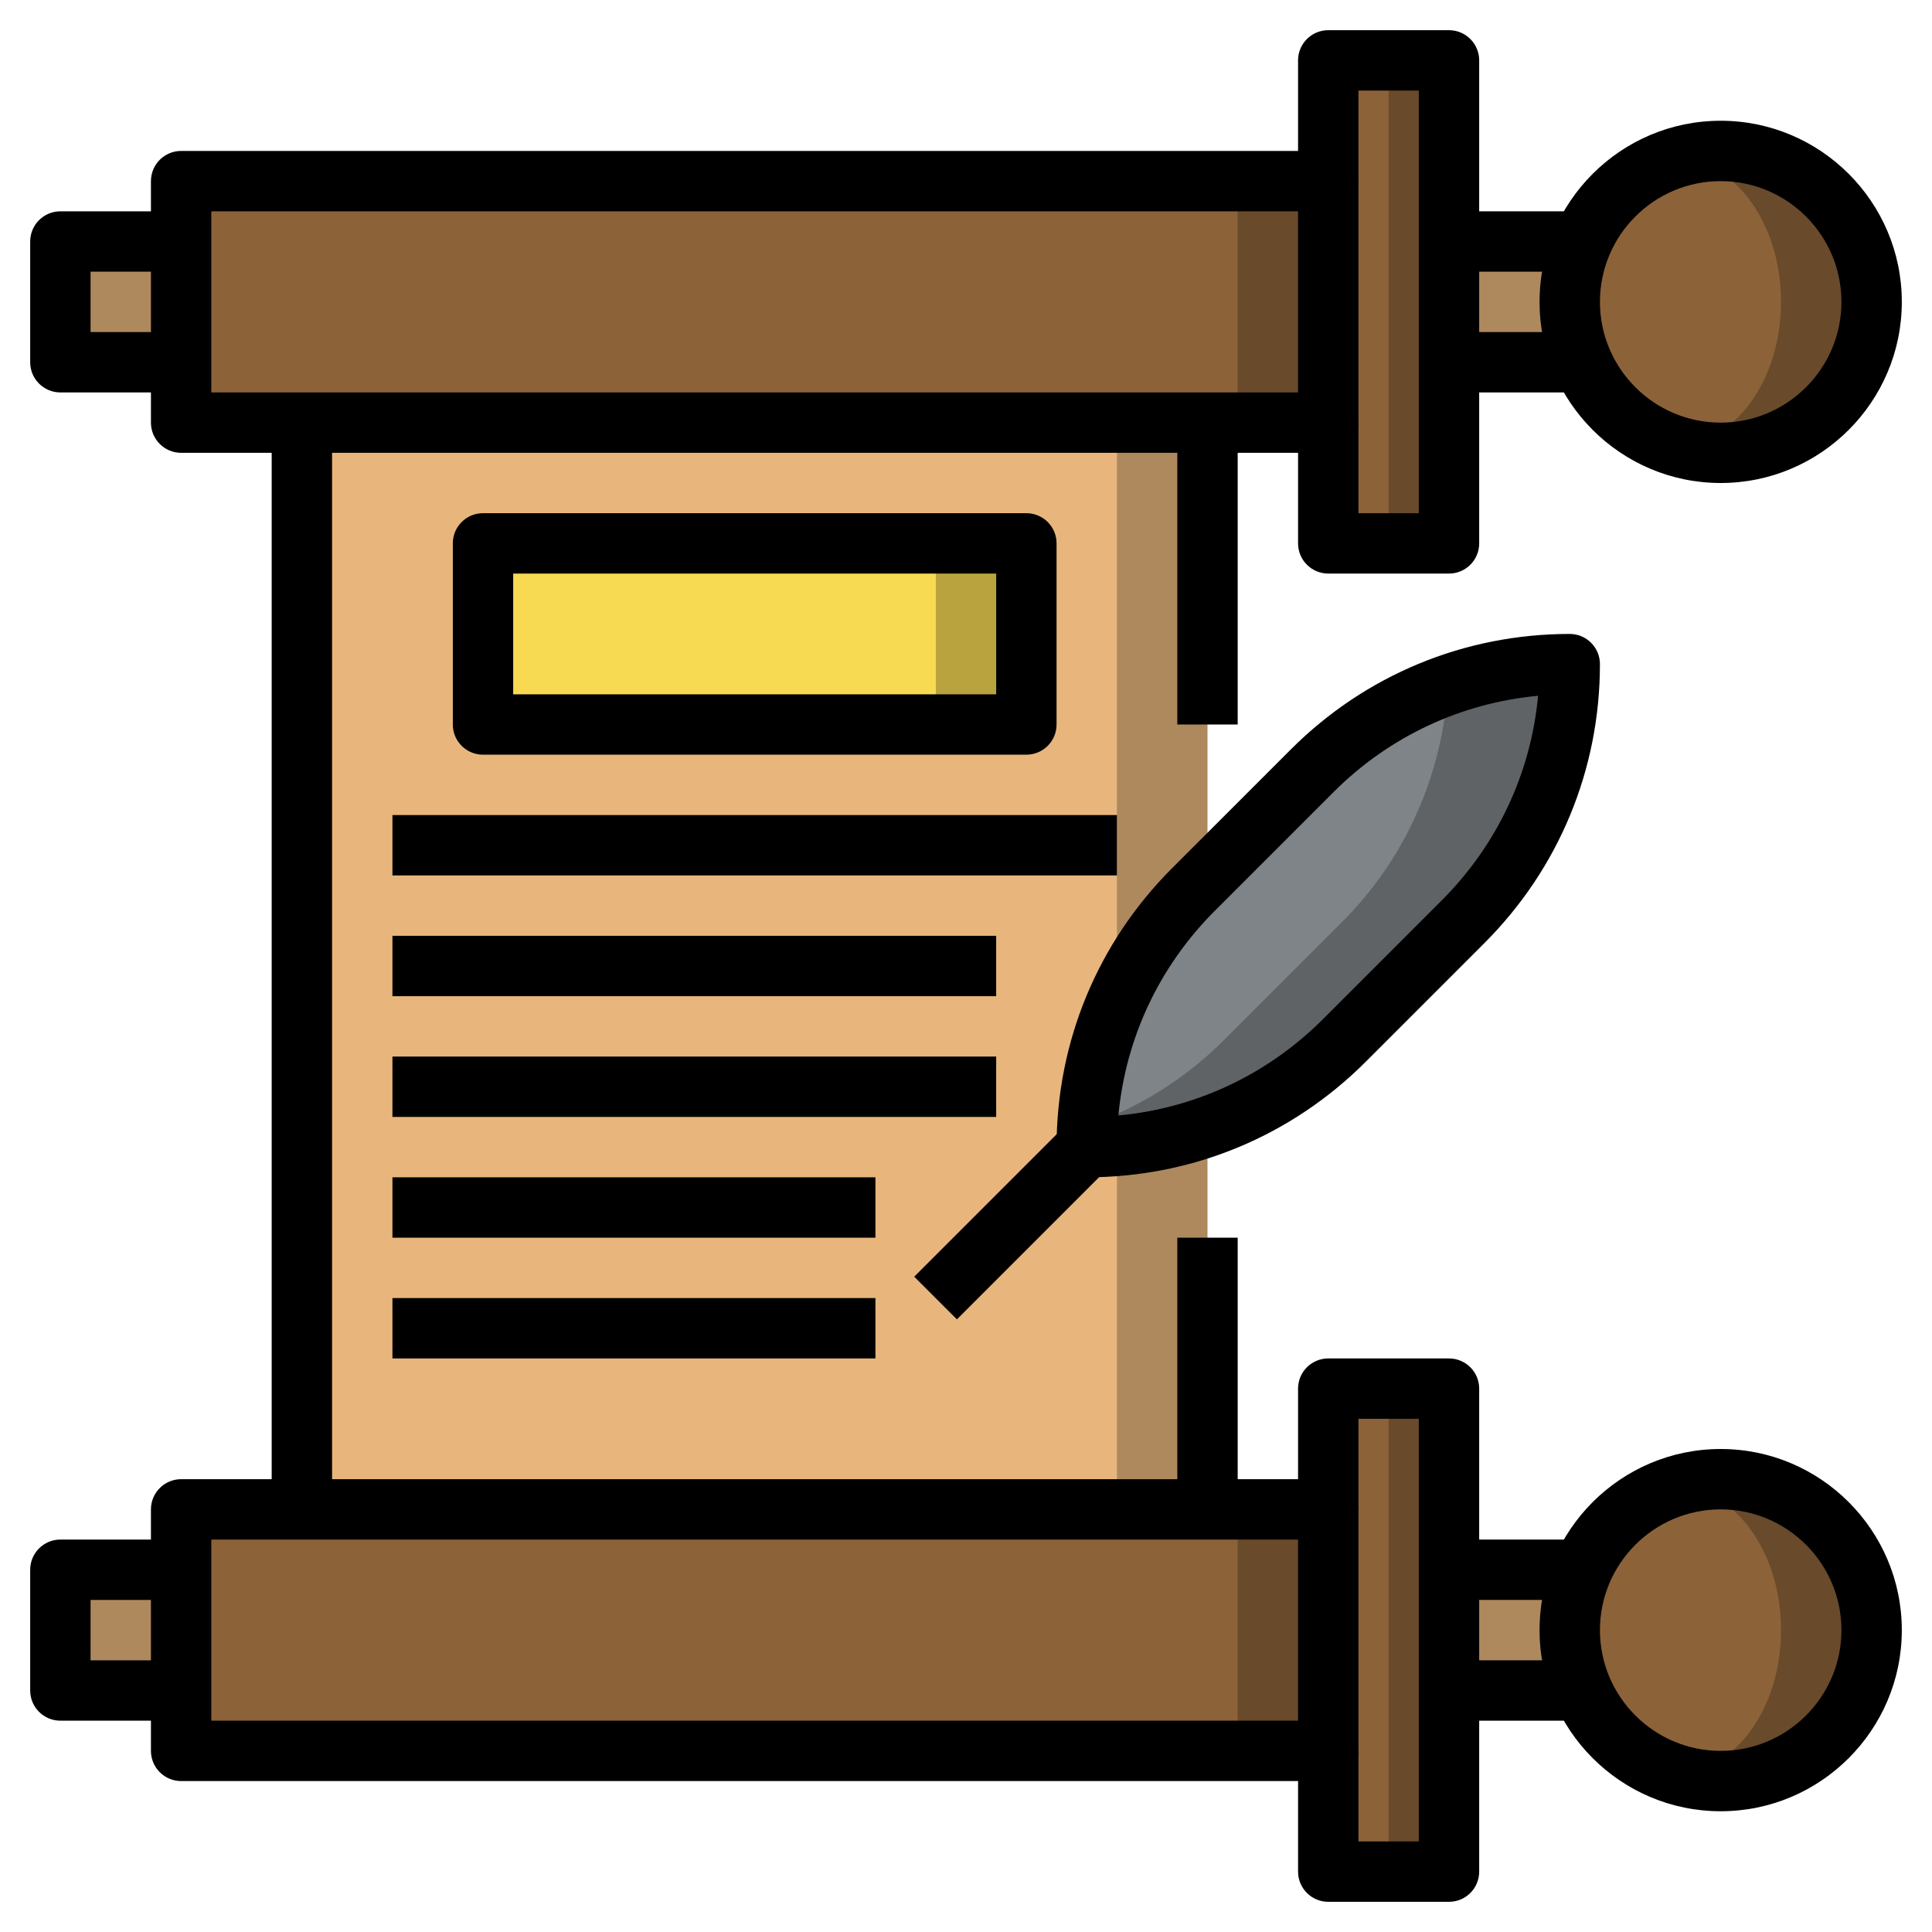
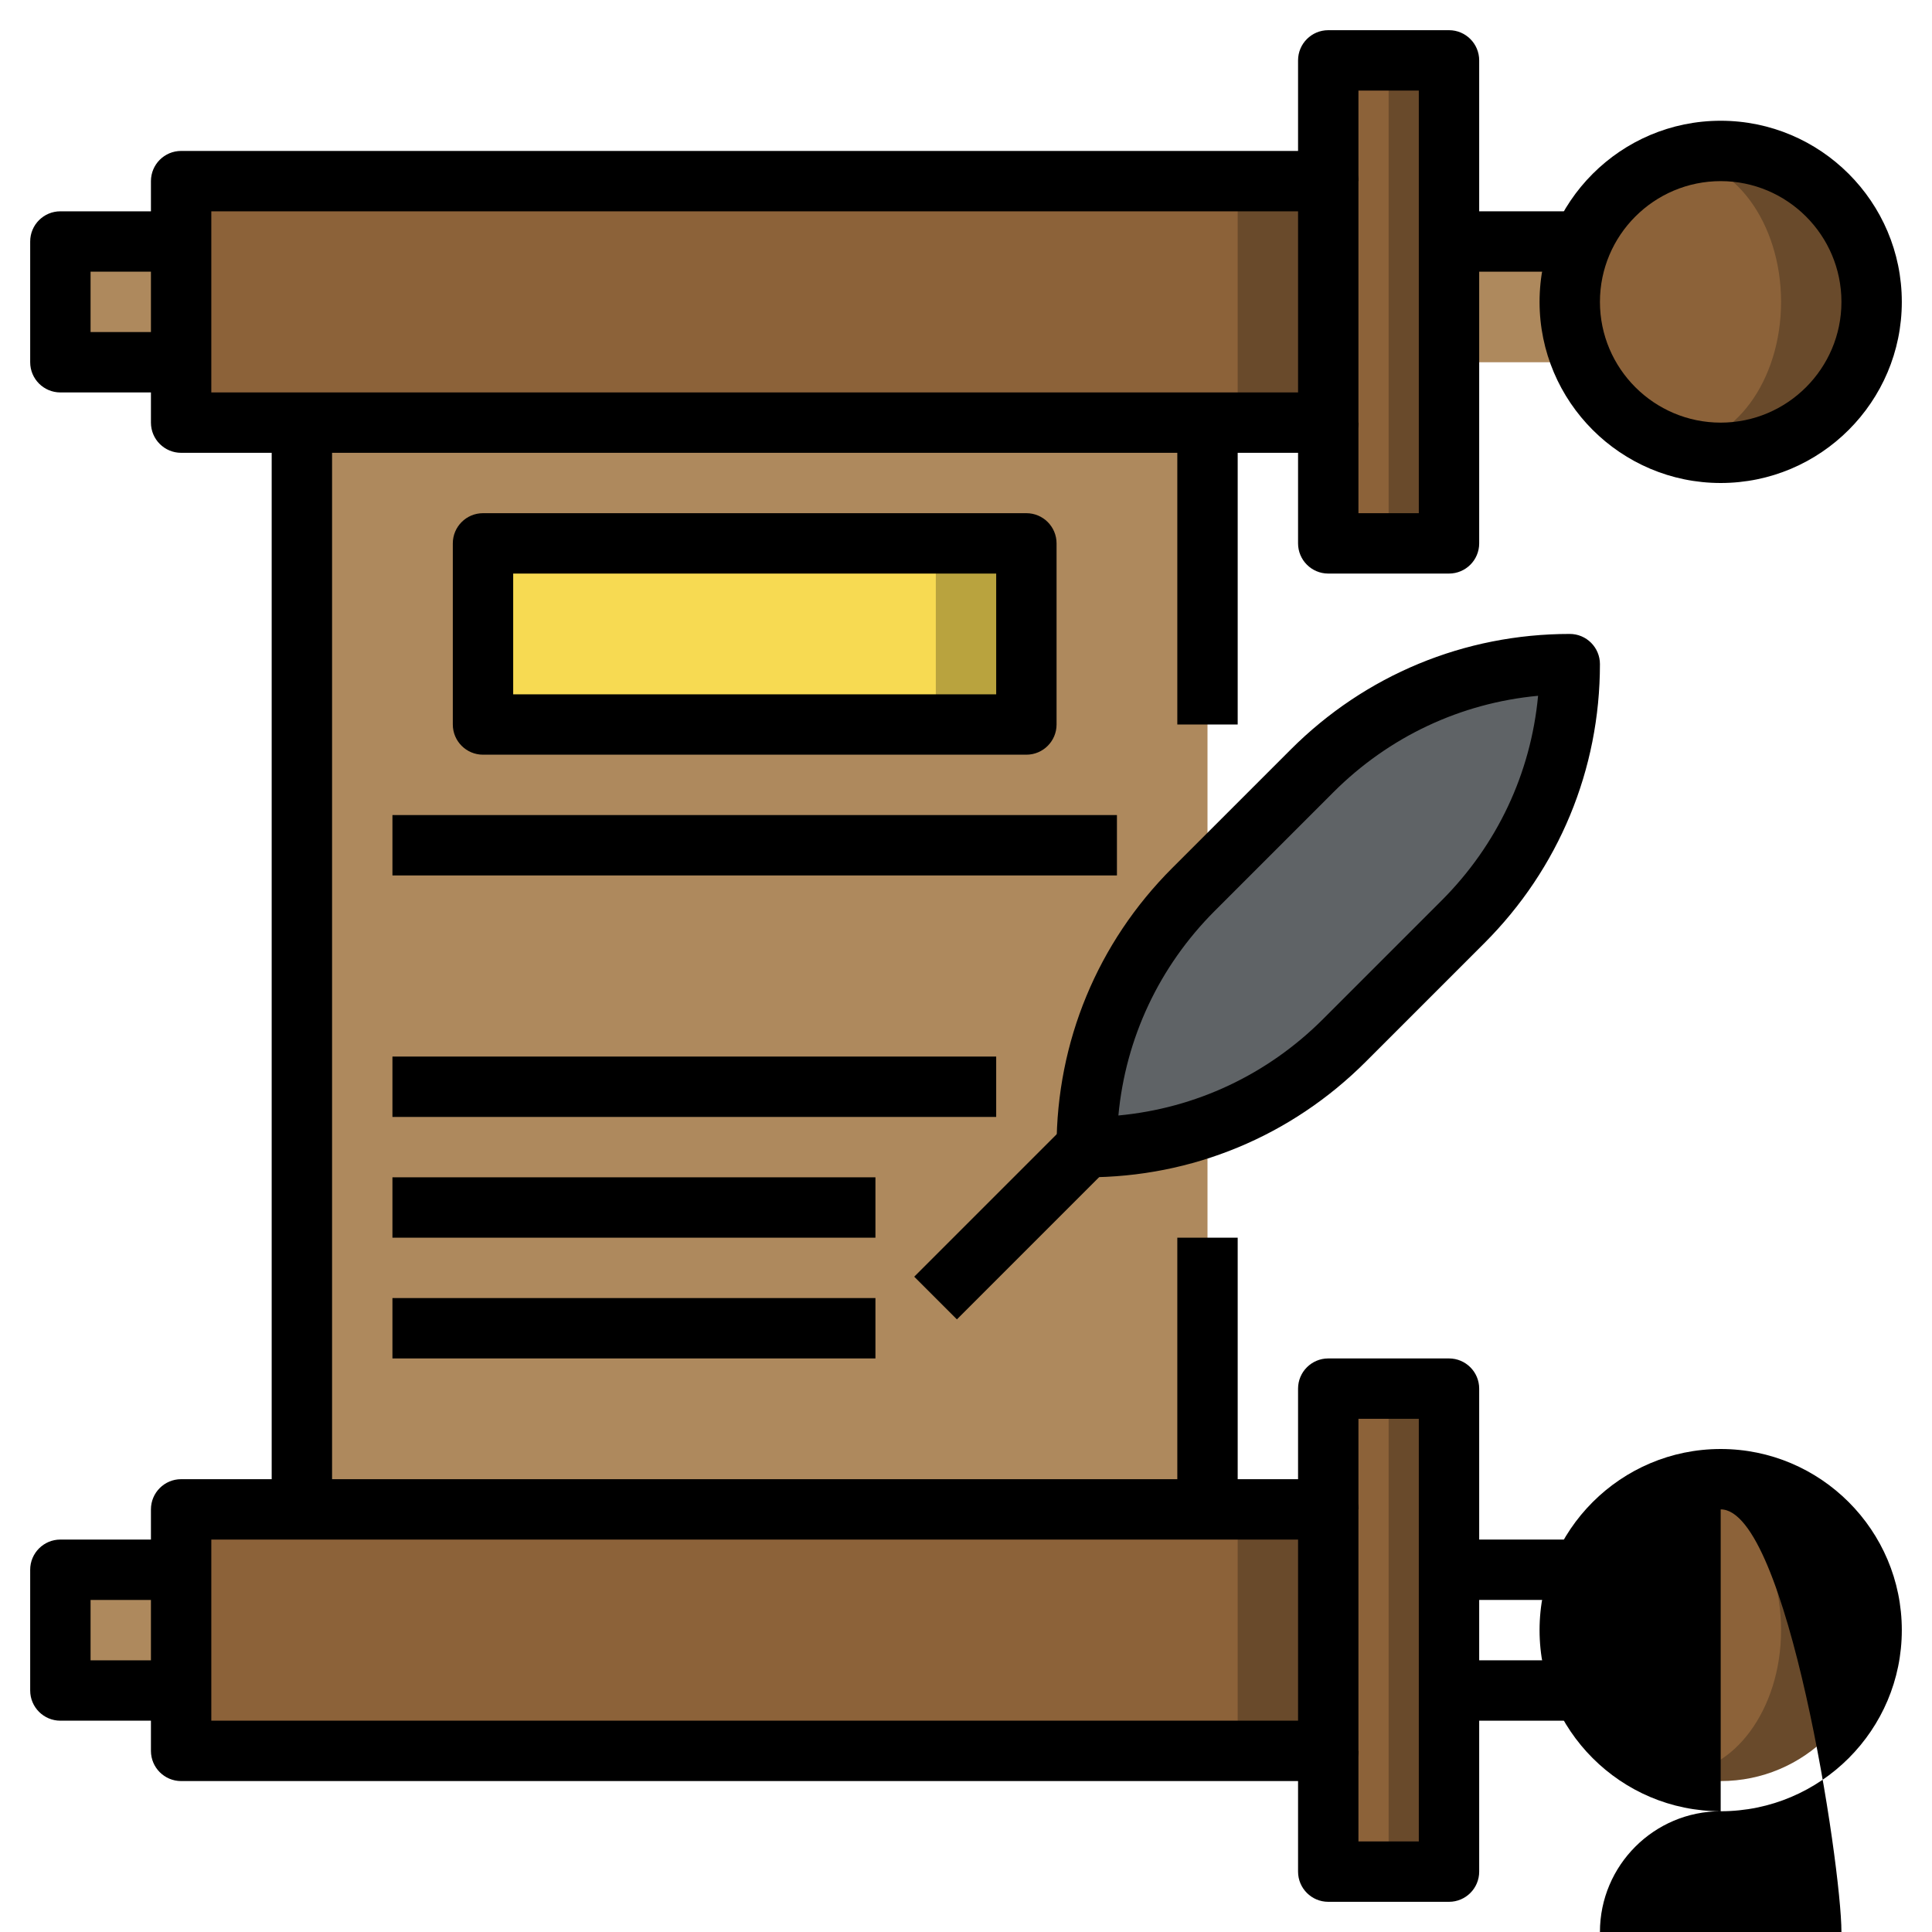
<svg xmlns="http://www.w3.org/2000/svg" version="1.1" id="Layer_3" x="0px" y="0px" viewBox="0 0 64 64" style="enable-background:new 0 0 64 64;" xml:space="preserve">
  <g>
    <g>
      <rect x="48" y="8" style="fill:#AE895D;" width="4" height="4" />
    </g>
    <g>
      <rect x="2" y="8" style="fill:#AE895D;" width="4" height="4" />
    </g>
    <g>
      <rect x="2" y="52" style="fill:#AE895D;" width="4" height="4" />
    </g>
    <g>
-       <rect x="48" y="52" style="fill:#AE895D;" width="4" height="4" />
-     </g>
+       </g>
    <g>
      <circle style="fill:#694A2B;" cx="57" cy="10" r="5" />
    </g>
    <g>
      <ellipse style="fill:#8C6239;" cx="55.5" cy="10" rx="3.5" ry="4.746" />
    </g>
    <g>
      <circle style="fill:#694A2B;" cx="57" cy="54" r="5" />
    </g>
    <g>
      <ellipse style="fill:#8C6239;" cx="55.5" cy="54" rx="3.5" ry="4.746" />
    </g>
    <g>
      <polyline style="fill:#694A2B;" points="44,50 44,46 48,46 48,62 44,62 44,58 " />
    </g>
    <g>
      <polygon style="fill:#8C6239;" points="44,46 44,50 44,58 44,62 46,62 46,46 " />
    </g>
    <g>
      <polyline style="fill:#694A2B;" points="44,6 44,2 48,2 48,18 44,18 44,14 " />
    </g>
    <g>
      <polygon style="fill:#8C6239;" points="44,2 44,6 44,14 44,18 46,18 46,2 " />
    </g>
    <g>
      <rect x="6" y="50" style="fill:#694A2B;" width="38" height="8" />
    </g>
    <g>
      <rect x="6" y="50" style="fill:#8C6239;" width="35" height="8" />
    </g>
    <g>
      <rect x="6" y="6" style="fill:#694A2B;" width="38" height="8" />
    </g>
    <g>
      <rect x="6" y="6" style="fill:#8C6239;" width="35" height="8" />
    </g>
    <g>
      <rect x="10" y="14" style="fill:#AE895D;" width="30" height="36" />
    </g>
    <g>
-       <rect x="10" y="14" style="fill:#E8B67C;" width="27" height="36" />
-     </g>
+       </g>
    <g>
      <rect x="16" y="18" style="fill:#B9A33E;" width="18" height="6" />
    </g>
    <g>
      <rect x="16" y="18" style="fill:#F7DA52;" width="15" height="6" />
    </g>
    <g>
      <path style="fill:#5F6366;" d="M39.536,29.464l3.929-3.929C45.728,23.272,48.799,22,52,22h0v0c0,3.201-1.272,6.272-3.536,8.536 l-3.929,3.929C42.272,36.728,39.201,38,36,38h0v0C36,34.799,37.272,31.728,39.536,29.464z" />
    </g>
    <g>
-       <path style="fill:#7E8488;" d="M43.464,25.536l-3.929,3.929c-2.095,2.095-3.327,4.884-3.5,7.826 c1.675-0.595,3.219-1.545,4.5-2.826l3.929-3.929c2.095-2.095,3.327-4.884,3.5-7.826C46.29,23.305,44.745,24.255,43.464,25.536z" />
-     </g>
+       </g>
    <g>
      <path d="M44,15H6c-0.552,0-1-0.448-1-1V6c0-0.552,0.448-1,1-1h38c0.552,0,1,0.448,1,1v8C45,14.552,44.552,15,44,15z M7,13h36V7H7 V13z" />
    </g>
    <g>
      <path d="M6,13H2c-0.552,0-1-0.448-1-1V8c0-0.552,0.448-1,1-1h4v2H3v2h3V13z" />
    </g>
    <g>
      <path d="M48,19h-4c-0.552,0-1-0.448-1-1v-4h2v3h2V3h-2v3h-2V2c0-0.552,0.448-1,1-1h4c0.552,0,1,0.448,1,1v16 C49,18.552,48.552,19,48,19z" />
    </g>
    <g>
-       <rect x="48" y="11" width="4" height="2" />
-     </g>
+       </g>
    <g>
      <rect x="48" y="55" width="4" height="2" />
    </g>
    <g>
      <rect x="48" y="7" width="4" height="2" />
    </g>
    <g>
      <path d="M57,16c-3.309,0-6-2.691-6-6s2.691-6,6-6s6,2.691,6,6S60.309,16,57,16z M57,6c-2.206,0-4,1.794-4,4s1.794,4,4,4 s4-1.794,4-4S59.206,6,57,6z" />
    </g>
    <g>
      <path d="M44,59H6c-0.552,0-1-0.448-1-1v-8c0-0.552,0.448-1,1-1h38c0.552,0,1,0.448,1,1v8C45,58.552,44.552,59,44,59z M7,57h36v-6 H7V57z" />
    </g>
    <g>
      <path d="M6,57H2c-0.552,0-1-0.448-1-1v-4c0-0.552,0.448-1,1-1h4v2H3v2h3V57z" />
    </g>
    <g>
      <path d="M48,63h-4c-0.552,0-1-0.448-1-1v-4h2v3h2V47h-2v3h-2v-4c0-0.552,0.448-1,1-1h4c0.552,0,1,0.448,1,1v16 C49,62.552,48.552,63,48,63z" />
    </g>
    <g>
      <rect x="48" y="51" width="4" height="2" />
    </g>
    <g>
-       <path d="M57,60c-3.309,0-6-2.691-6-6s2.691-6,6-6s6,2.691,6,6S60.309,60,57,60z M57,50c-2.206,0-4,1.794-4,4s1.794,4,4,4 s4-1.794,4-4S59.206,50,57,50z" />
+       <path d="M57,60c-3.309,0-6-2.691-6-6s2.691-6,6-6s6,2.691,6,6S60.309,60,57,60z c-2.206,0-4,1.794-4,4s1.794,4,4,4 s4-1.794,4-4S59.206,50,57,50z" />
    </g>
    <g>
      <rect x="9" y="14" width="2" height="36" />
    </g>
    <g>
      <rect x="39" y="41" width="2" height="9" />
    </g>
    <g>
      <rect x="39" y="14" width="2" height="10" />
    </g>
    <g>
      <path d="M34,25H16c-0.552,0-1-0.448-1-1v-6c0-0.552,0.448-1,1-1h18c0.552,0,1,0.448,1,1v6C35,24.552,34.552,25,34,25z M17,23h16 v-4H17V23z" />
    </g>
    <g>
      <rect x="13" y="27" width="24" height="2" />
    </g>
    <g>
-       <rect x="13" y="31" width="20" height="2" />
-     </g>
+       </g>
    <g>
      <rect x="13" y="35" width="20" height="2" />
    </g>
    <g>
      <rect x="13" y="39" width="16" height="2" />
    </g>
    <g>
      <rect x="13" y="43" width="16" height="2" />
    </g>
    <g>
      <path d="M36,39c-0.552,0-1-0.448-1-1c0-3.491,1.36-6.774,3.829-9.243l3.929-3.929C45.226,22.36,48.509,21,52,21 c0.552,0,1,0.448,1,1c0,3.491-1.36,6.774-3.829,9.243l-3.929,3.929C42.774,37.64,39.491,39,36,39z M50.951,23.049 c-2.561,0.239-4.938,1.352-6.78,3.194l-3.929,3.929c-1.842,1.842-2.955,4.219-3.194,6.78c2.561-0.239,4.938-1.352,6.78-3.194 l3.929-3.929C49.599,27.986,50.712,25.61,50.951,23.049z" />
    </g>
    <g>
      <rect x="29.964" y="39.5" transform="matrix(0.707 -0.707 0.707 0.707 -18.826 35.55)" width="7.071" height="2" />
    </g>
  </g>
</svg>